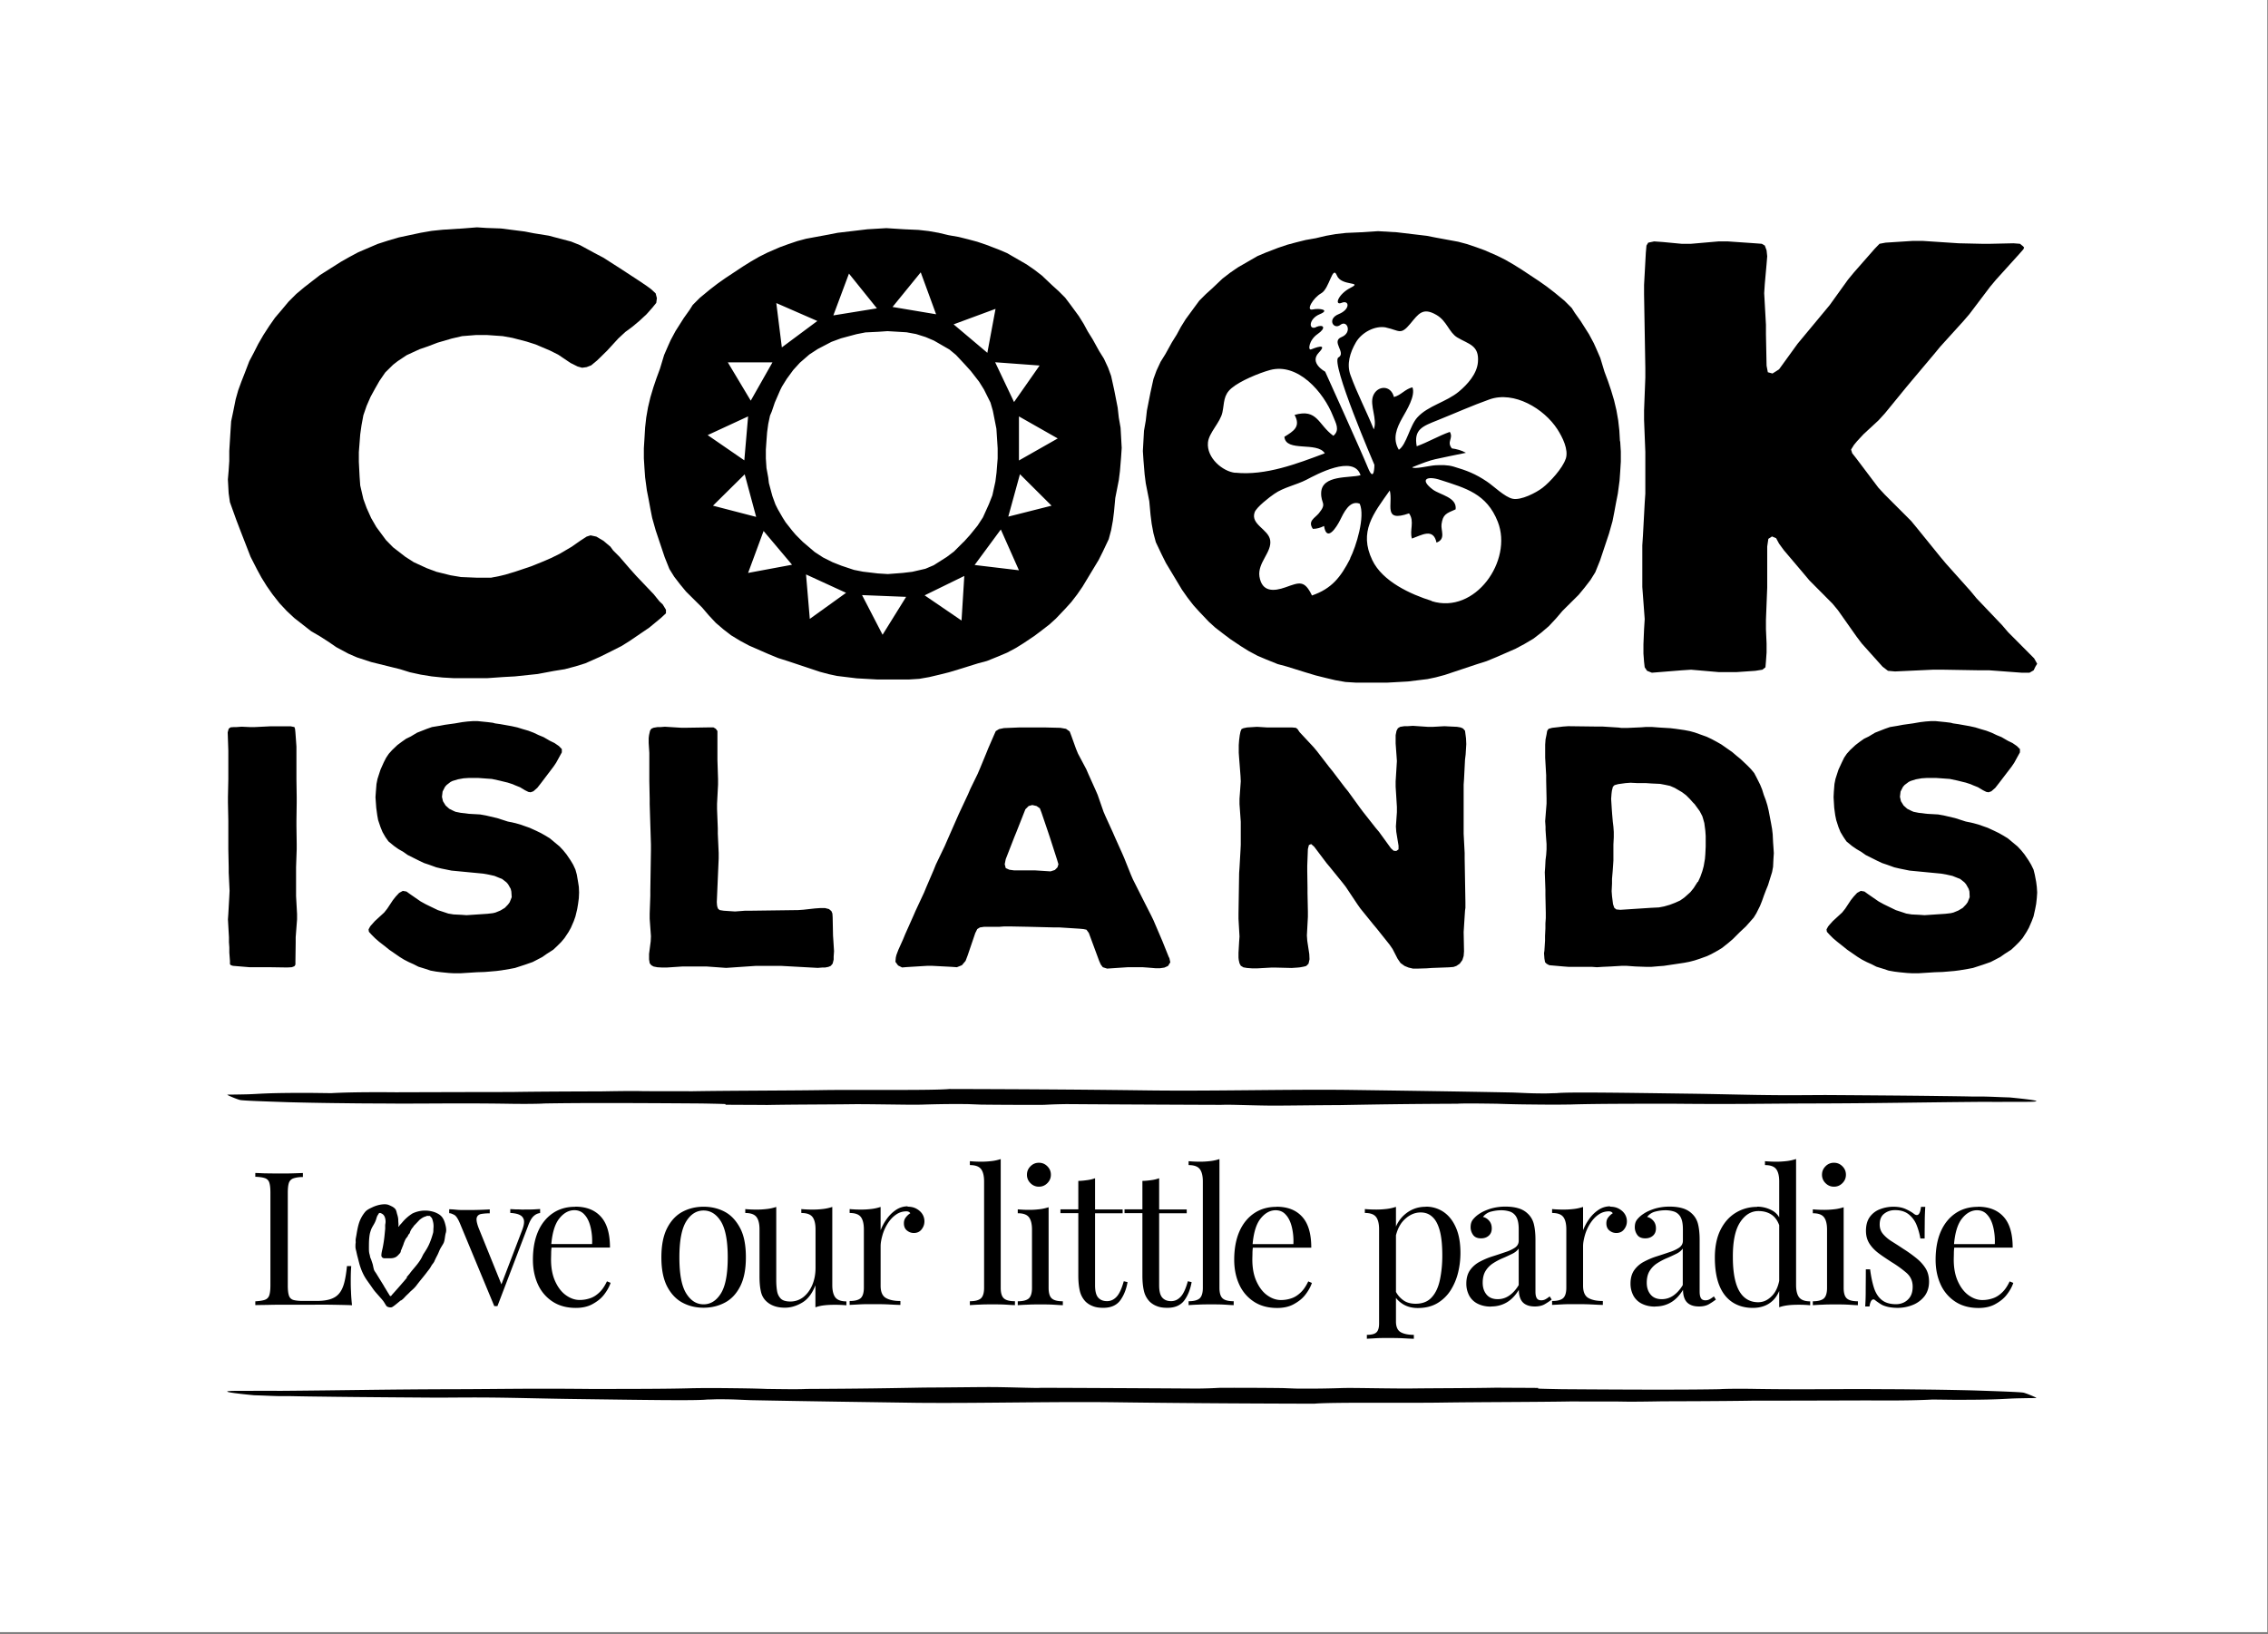
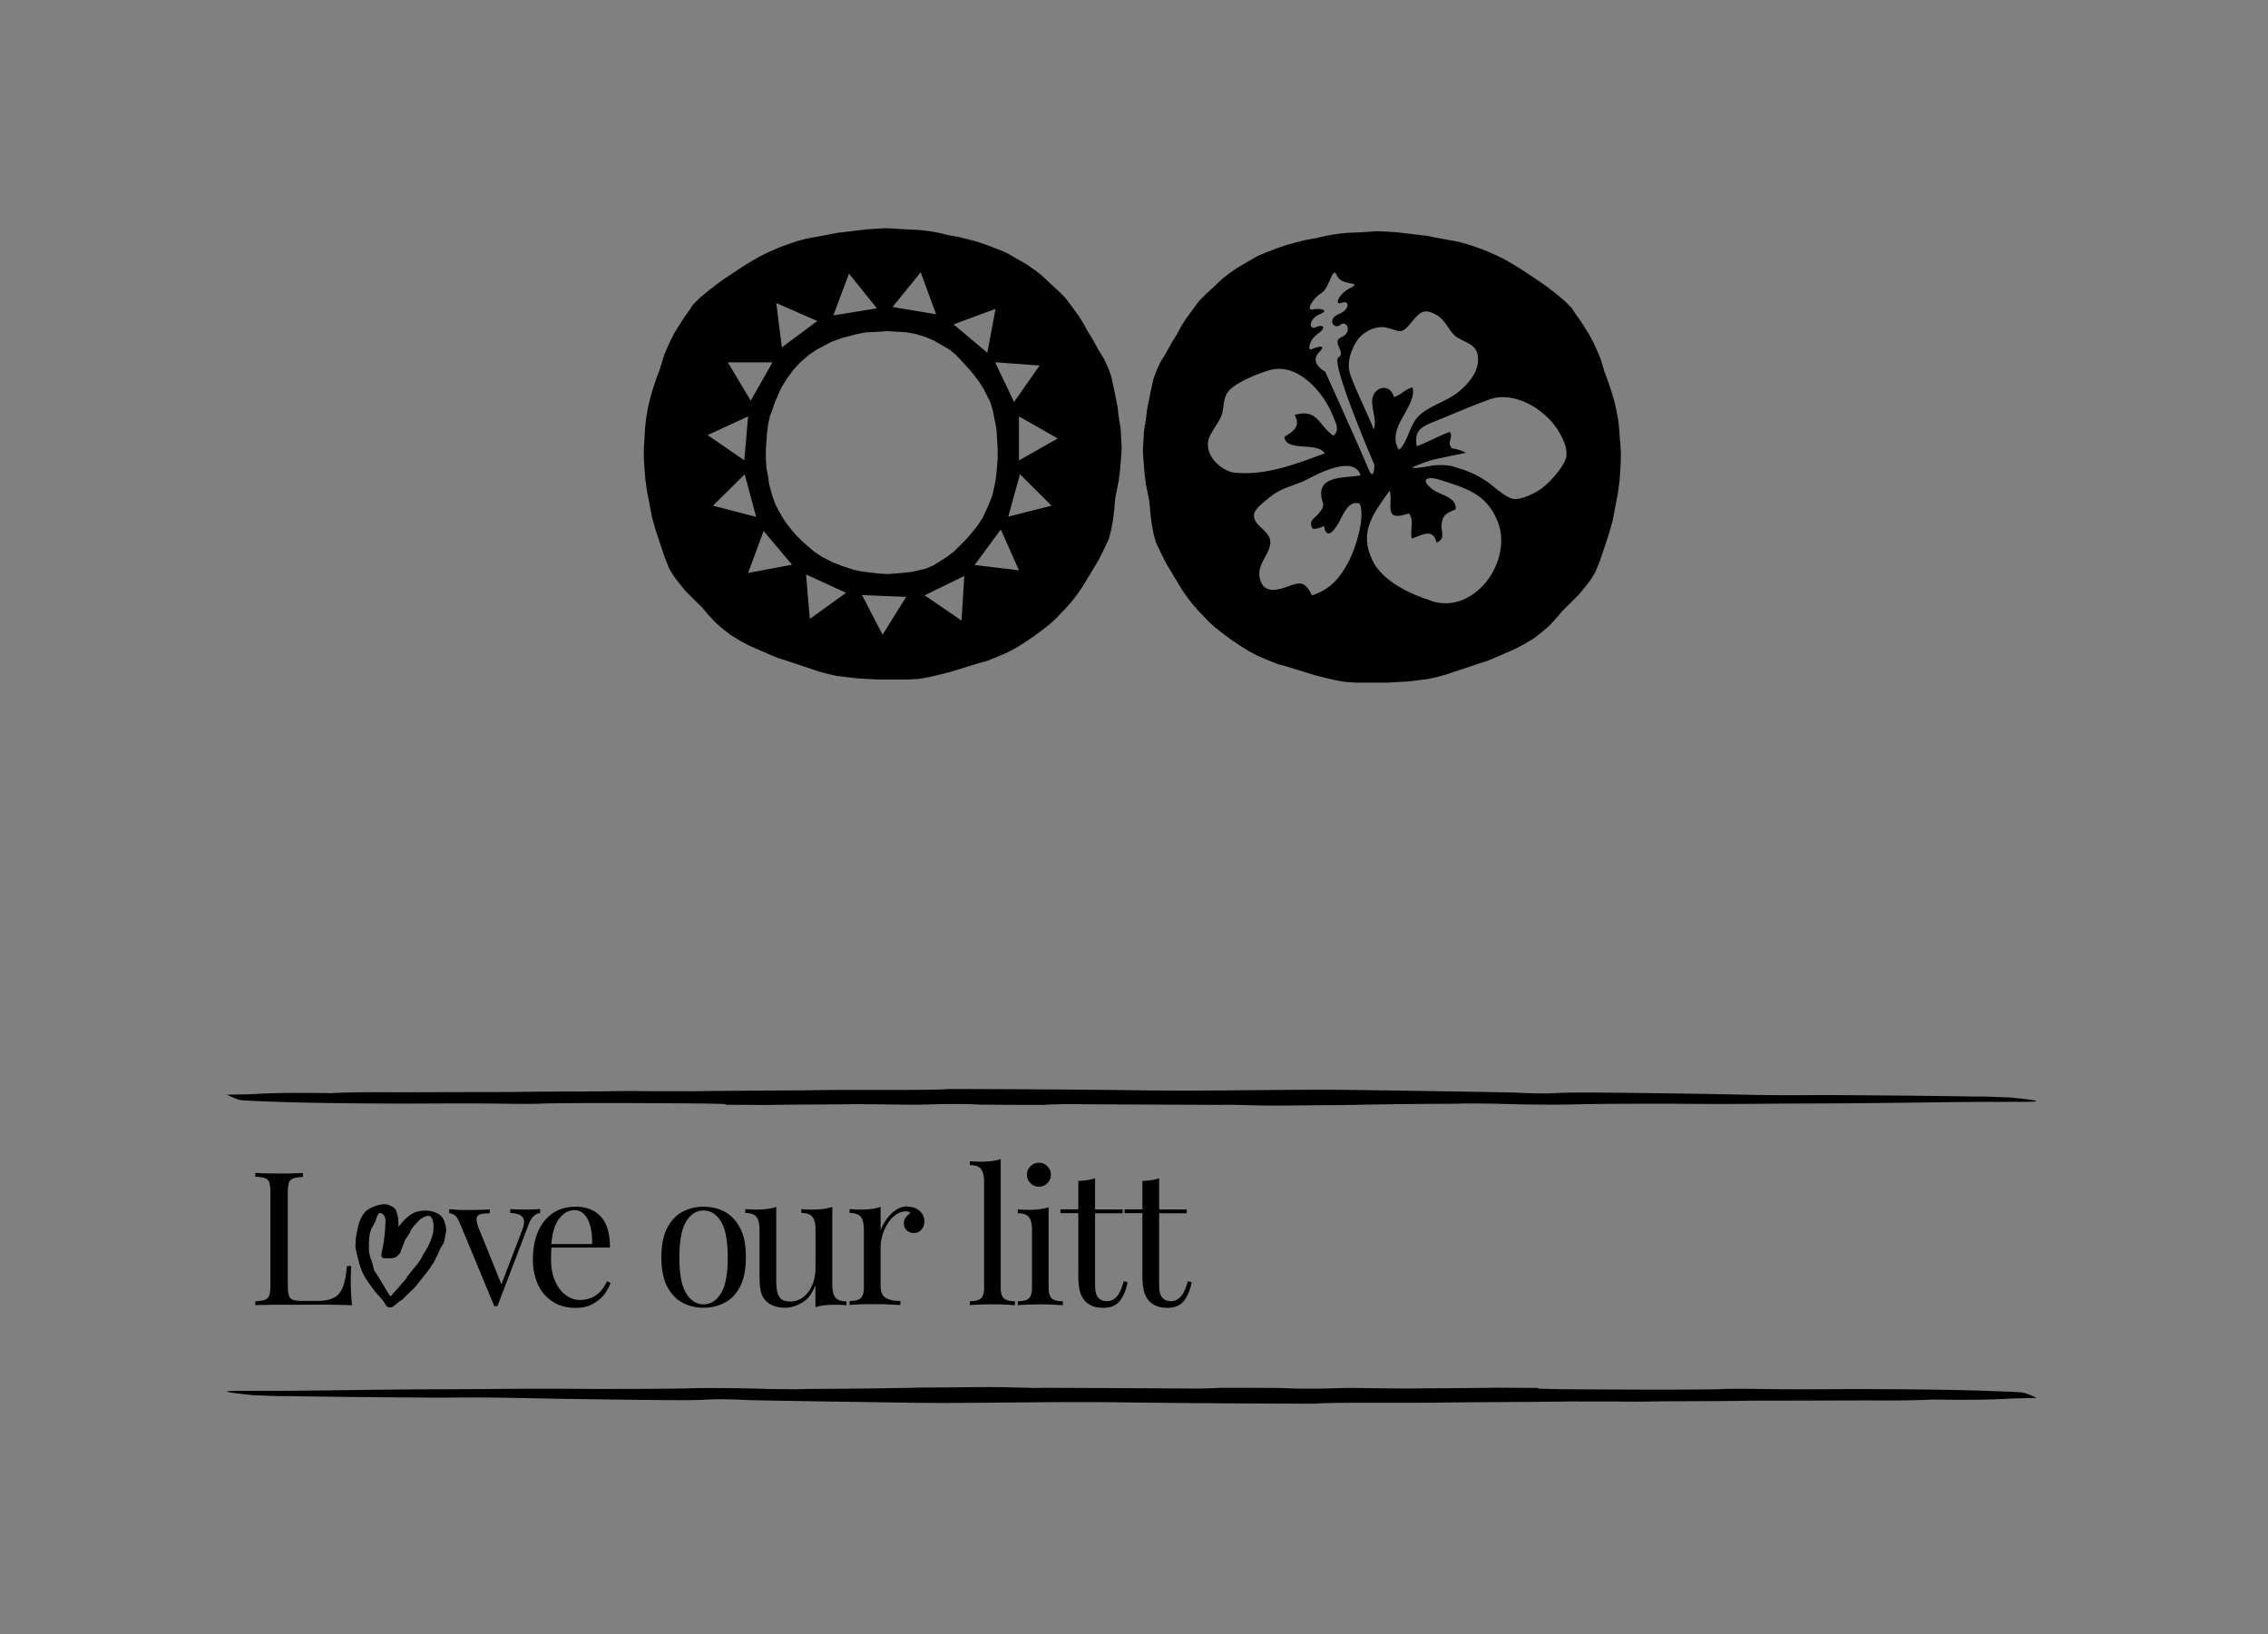
<svg xmlns="http://www.w3.org/2000/svg" width="304" height="219" fill="none">
  <rect width="100%" height="100%" fill="#808080" stroke="none" />
-   <path fill="#fff" d="M0 0h303.902v218.75H0z" />
  <g fill="#000" clip-path="url(#a)">
    <path d="M97.254 147.981c-.287-.034-3.224-.084-3.224-.084-9.654-.068-16.405-.085-21.08 0-.878.067-3.51.067-4.98.034-5.856-.085-9.367-.017-14.65-.017-1.468-.017-4.1-.017-5.569-.034l-2.92-.034a441 441 0 0 1-6.144-.118c-3.51-.118-5.873-.203-6.447-.287-.287-.034-1.586-.574-1.721-.675-.119-.084-.287-.034 2.042-.084 2.346-.034 2.346-.22 9.08-.203l2.751.034c3.291-.186 8.389-.118 8.659-.118.455 0 10.244-.034 15.527-.034 3.511-.068 11.309-.084 11.798-.084.506 0 4.017-.085 5.772-.034 1.469.017 5.08 0 6.549.017 4.692-.085 12.591-.085 17.283-.152 4.692-.085 14.937.067 17.283-.152 6.734.017 16.102.05 26.346.185 8.777.119 18.448-.151 26.938-.067 5.856.084 14.633.202 22.245.354 1.755.068 2.042.102 3.51.119 1.469.016 1.165-.017 2.346-.034 1.469-.169 8.794-.051 17.57.067 2.92.034 6.144.118 9.081.169 4.388.068 5.569.034 9.367.017 0 0 11.021.067 15.41.135 1.468.017 2.919.034 4.388.067h1.468c1.469.034 1.688.068 3.443.119.287.033 6.549.607 1.823.59h-1.164c-2.633.017-4.102 0-4.102 0-8.793.068-14.346.203-23.426.22-6.448.017-9.671.118-18.161.034-5.266 0-10.549 0-13.772.101-1.165.017-2.347.034-5.266 0a167 167 0 0 1-4.692-.101c-1.469-.017-4.389-.068-5.266 0-7.612.033-11.14.101-15.815.185-3.814.017-6.869.068-8.793.068-1.925 0-4.692-.102-6.144-.118-.861 0-.236.016-1.165.016-.928 0-13.468-.05-20.506-.101-2.346.034-2.633.101-3.224.101s-3.814.017-8.203-.033l-1.755-.068c-2.92-.034-4.979.034-6.144.068-1.164.033-2.633 0-5.569-.034-1.469-.017-2.92-.034-4.102-.017-2.346.034-7.612.034-11.122.101-1.469-.017-4.102-.017-5.57-.033m108.926 38.042c.287.034 3.224.085 3.224.085 9.654.067 16.405.084 21.08 0 .878-.068 3.511-.068 4.979-.034 5.857.084 9.368.017 14.65.017 1.469.017 4.102.017 5.57.034l2.92.033c1.468.017 4.388.068 6.144.118 3.51.119 5.873.203 6.447.287.287.034 1.586.574 1.721.676.119.084.287.033-2.042.084-2.346.034-2.346.219-9.08.202l-2.751-.033c-3.291.185-8.389.118-8.659.118-.455 0-10.245.034-15.527.034-3.511.067-11.309.084-11.798.084-.506 0-4.017.084-5.772.034-1.469-.017-5.081 0-6.549-.017-4.692.084-12.591.084-17.283.152-4.692.084-14.937-.068-17.283.152-6.734-.017-16.102-.051-26.346-.186-8.777-.118-18.448.152-26.938.068-5.856-.085-14.633-.203-22.245-.355-1.755-.067-2.042-.101-3.51-.118-1.469-.017-1.165.017-2.346.034-1.469.168-8.794.05-17.57-.068-2.92-.034-6.144-.118-9.08-.169-4.389-.067-5.57-.033-9.368-.016 0 0-11.021-.068-15.41-.135a378 378 0 0 1-4.388-.068h-1.468c-1.469-.034-1.688-.068-3.443-.118-.287-.034-6.549-.608-1.823-.591h1.164c2.633-.017 4.102 0 4.102 0 8.793-.067 14.346-.202 23.426-.219 6.448-.017 9.671-.118 18.161-.034 5.266 0 10.549 0 13.772-.101 1.165-.017 2.347-.034 5.266 0 1.469.017 2.937.033 4.692.101 1.469.017 4.389.067 5.266 0 7.612-.034 11.14-.101 15.815-.186 3.814-.017 6.869-.067 8.793-.067 1.925 0 4.692.101 6.144.118.861 0 .236-.017 1.165-.017.928 0 13.468.051 20.506.101 2.346-.033 2.633-.101 3.224-.101s3.814-.017 8.203.034l1.755.067c2.92.034 4.979-.033 6.144-.067 1.164-.034 2.633 0 5.569.034 1.469.016 2.92.033 4.102.016 2.346-.033 7.612-.033 11.122-.101 1.469.017 4.102.017 5.57.034M54.547 171.245c-.203.237-.389.473-.591.692a63 63 0 0 1-1.401 1.587c-.05.067-.118.186-.203.186-.084 0-.151-.119-.185-.186-.084-.152-.186-.287-.27-.439-.085-.135-.169-.287-.253-.422-.085-.118-.152-.253-.22-.371l-.658-1.064c-.101-.168-.22-.354-.32-.523-.102-.169-.27-.354-.321-.54-.068-.219-.102-.439-.152-.658-.068-.253-.17-.506-.237-.743-.135-.202-.135-.456-.202-.658-.084-.304-.084-.54-.084-.827 0-.658 0-1.333.134-1.975.051-.185.102-.354.17-.54.151-.371.404-.692.556-1.063.085-.186.135-.388.203-.591.067-.203.169-.304.27-.489 0-.034.067-.034.101-.051h.084c.406.135.591.371.676.793q.075.355 0 .709c-.034.219 0 .439-.017.658-.034.355-.068.692-.102 1.03-.05.456-.118.894-.202 1.333-.068.388-.203.777-.203 1.182 0 .135.085.253.203.32.101.051.203.051.32.051h.473c.253 0 .507 0 .743-.084.337-.102.523-.355.742-.591.085-.084.136-.253.136-.388.084-.118.118-.22.168-.372.085-.202.17-.388.22-.59.084-.203.169-.422.287-.625.118-.135.202-.253.287-.388 0-.084.05-.135.118-.203.033-.05.118-.135.118-.168.034-.203.22-.507.304-.625.135-.118.202-.287.287-.371.253-.253.489-.507.708-.743.254-.202.49-.371.794-.456.05 0 .05-.033.22-.084.067-.017.202.034.219 0 .084 0 .168 0 .202.051.05.101.186.169.236.287.051.135.102.287.135.438.085.338.085.659.051.996 0 .152 0 .338-.034.49-.135.489-.287.962-.49 1.434-.202.49-.472.912-.759 1.351-.135.202-.22.439-.337.641-.355.641-.878 1.198-1.334 1.755-.067.085-.135.169-.202.27-.135.169-.287.338-.422.507zm-.794 3.055c.254-.169.372-.304.574-.523.22-.236.456-.422.659-.658.05-.034.1-.085.135-.118.27-.237.489-.439.708-.726.44-.591.912-1.131 1.35-1.705.119-.169.254-.321.372-.489.135-.169.22-.355.337-.54.119-.169.287-.338.355-.54a12 12 0 0 1 .32-.659 5 5 0 0 0 .254-.54c.084-.202.169-.405.287-.591.118-.219.27-.422.371-.641.169-.422.152-.911.287-1.35.118-.405-.017-.929-.135-1.334-.101-.337-.253-.658-.506-.911-.22-.219-.524-.371-.81-.489a3.9 3.9 0 0 0-3.022.151c-.54.338-.995.743-1.4 1.233-.136.168-.304.303-.423.506 0 0-.033 0-.084.051l.034-.254c0-.202-.034-.388-.034-.658 0-.287-.084-.574-.169-.844-.067-.253-.101-.523-.303-.709a1.5 1.5 0 0 0-.422-.287c-.17-.084-.338-.168-.507-.219-.32-.084-.658-.051-.979 0a4.4 4.4 0 0 0-1.13.371c-.321.152-.726.338-.946.625a4.5 4.5 0 0 0-.776 1.384c-.169.506-.27 1.046-.355 1.569-.033.22-.084.439-.118.676-.017.151 0 .303 0 .455-.033.203-.033.372-.033.574 0 .203.067.422.118.625.05.236.101.489.169.725.084.321.168.659.253.979.22.76.54 1.502.995 2.144.068.101.136.186.203.287.118.169.253.354.371.523.186.27.355.523.574.776l.726.827c.101.102.186.22.287.338.169.219.287.456.439.675.118.186.557.27.76.186.27-.118 1.08-.844 1.197-.912zM40.6 157.247v.506c-.573 0-.995.085-1.282.186a.94.94 0 0 0-.59.591q-.153.43-.153 1.367v12.389c0 .607.05 1.046.152 1.35a.87.87 0 0 0 .59.591c.288.084.727.135 1.284.135h1.822c.777 0 1.418-.085 1.908-.254s.877-.422 1.164-.793c.287-.354.507-.844.658-1.434.152-.591.27-1.334.355-2.195h.574c-.05.524-.068 1.199-.068 2.043 0 .32 0 .776.034 1.367.017.591.067 1.198.135 1.839-.844-.033-1.806-.05-2.87-.067-1.063-.017-2.008 0-2.852 0h-3.274c-.658 0-1.333 0-2.025.017s-1.334.017-1.941.034v-.507c.557-.033.996-.101 1.282-.202a.93.93 0 0 0 .591-.608c.101-.304.152-.743.152-1.35v-12.389c0-.624-.05-1.063-.152-1.367a.9.9 0 0 0-.59-.591c-.287-.101-.726-.168-1.283-.185v-.507c.354 0 .81.034 1.367.051.574 0 1.181.017 1.823.017.59 0 1.164 0 1.738-.017s1.047-.034 1.435-.051zm31.797 4.829v.507c-.32.034-.608.169-.878.422s-.523.692-.743 1.316l-4.1 10.735h-.423l-4.59-11.055c-.27-.642-.524-1.047-.794-1.182s-.472-.219-.658-.219v-.524c.337 0 .675.034 1.03.068.354.034.742.034 1.164.034.523 0 1.063 0 1.637-.017a42 42 0 0 0 1.604-.068v.524c-.422 0-.794.033-1.114.084s-.54.219-.625.489 0 .726.237 1.368l3.122 7.713-.152.118 2.852-7.46c.22-.557.304-.979.27-1.317a.97.97 0 0 0-.506-.742c-.287-.169-.743-.27-1.333-.304v-.506c.303 0 .557.033.776.033.22 0 .422 0 .641.017s.44 0 .693 0c.388 0 .725 0 1.029-.017q.456-.025.86-.05zm4.705-.35c1.468 0 2.616.439 3.426 1.333.827.895 1.232 2.279 1.232 4.152h-8.81v-.472h6.413a8.1 8.1 0 0 0-.202-2.262c-.169-.692-.422-1.249-.793-1.654-.355-.422-.828-.624-1.384-.624-.76 0-1.452.388-2.043 1.147q-.885 1.14-1.063 3.646l.067.101a6 6 0 0 0-.067.827c0 .304-.017.608-.017.895 0 1.131.186 2.11.557 2.92s.844 1.434 1.435 1.856c.59.422 1.198.642 1.84.642a4.3 4.3 0 0 0 1.417-.236c.456-.152.86-.422 1.25-.794.387-.371.708-.861.995-1.468l.49.202c-.186.557-.49 1.081-.895 1.604s-.945.928-1.57 1.266c-.624.337-1.367.489-2.194.489-1.198 0-2.228-.27-3.089-.827a5.4 5.4 0 0 1-1.974-2.278c-.456-.979-.692-2.093-.692-3.359 0-1.469.236-2.734.692-3.781.455-1.046 1.13-1.873 1.974-2.447s1.84-.861 2.97-.861zm17.204.009c1.063 0 2.025.237 2.869.692.844.456 1.519 1.199 2.042 2.195s.76 2.295.76 3.898-.254 2.887-.76 3.882-1.181 1.722-2.042 2.178-1.806.692-2.87.692c-1.063 0-2.008-.237-2.852-.692-.844-.456-1.536-1.199-2.042-2.178-.507-.995-.76-2.278-.76-3.882q0-2.405.76-3.898c.506-.996 1.198-1.739 2.042-2.195s1.806-.692 2.852-.692m0 .507q-1.419 0-2.33 1.468c-.607.979-.911 2.582-.911 4.827s.304 3.832.911 4.811q.912 1.467 2.33 1.468 1.417 0 2.329-1.468.91-1.469.911-4.811c0-2.228-.304-3.831-.911-4.827q-.912-1.468-2.33-1.468m17.255-.444v10.431c0 .743.135 1.3.405 1.654s.777.54 1.485.54v.523a16 16 0 0 0-1.552-.067c-.49 0-.945.017-1.384.067a5.4 5.4 0 0 0-1.215.27v-2.953c-.422 1.08-.996 1.856-1.756 2.312-.759.456-1.536.692-2.329.692q-.886 0-1.519-.253a2.9 2.9 0 0 1-1.08-.709c-.321-.338-.54-.76-.642-1.3-.118-.54-.168-1.198-.168-1.974v-6.262c0-.743-.135-1.3-.405-1.654-.27-.355-.76-.54-1.502-.54v-.524c.54.051 1.046.068 1.552.068.507 0 .945-.034 1.384-.085.439-.05.844-.151 1.215-.27v9.807q0 .784.102 1.417c.067.439.236.777.489 1.047s.709.405 1.3.405c.641 0 1.232-.203 1.738-.591.507-.405.912-.945 1.199-1.62.286-.675.438-1.452.438-2.296v-5.164c0-.743-.135-1.3-.405-1.654-.27-.355-.759-.54-1.502-.54v-.524c.54.051 1.047.068 1.553.068s.945-.034 1.384-.085c.439-.05.844-.151 1.215-.27zm10.09-.069c.455 0 .844.085 1.181.27.338.186.608.422.793.709s.287.625.287.979c0 .422-.135.777-.388 1.097-.253.321-.608.473-1.029.473-.355 0-.659-.118-.929-.338q-.405-.329-.405-.962c0-.32.085-.59.27-.81.169-.219.372-.405.591-.54-.118-.169-.287-.253-.523-.253q-.785 0-1.418.456c-.439.303-.793.708-1.097 1.181a6 6 0 0 0-.692 1.536c-.152.54-.253 1.046-.253 1.502v5.3c0 .81.236 1.367.709 1.637.472.27 1.114.405 1.941.405v.523c-.389 0-.929-.033-1.621-.067s-1.434-.034-2.228-.034c-.573 0-1.13 0-1.687.034s-.979.05-1.266.067v-.523c.675 0 1.164-.118 1.468-.371.287-.253.439-.726.439-1.418v-7.815c0-.742-.135-1.299-.405-1.654-.27-.354-.76-.54-1.502-.54v-.523c.54.051 1.046.068 1.553.068s.945-.034 1.384-.085c.438-.05.843-.152 1.215-.27v3.123a6.6 6.6 0 0 1 .793-1.469c.354-.506.76-.911 1.232-1.232a2.8 2.8 0 0 1 1.603-.506zm12.486-6.368v17.25c0 .692.152 1.181.439 1.417.287.254.776.372 1.468.372v.523c-.287 0-.709-.034-1.282-.068-.574-.033-1.148-.033-1.739-.033s-1.148 0-1.721.033c-.591.017-1.013.051-1.3.068v-.523c.675 0 1.165-.118 1.468-.372.287-.253.439-.725.439-1.417v-14.262c0-.743-.135-1.3-.405-1.655-.27-.354-.759-.54-1.502-.54v-.523c.54.051 1.046.068 1.553.068s.945-.034 1.384-.085c.439-.05.844-.152 1.215-.27zm6.42 6.438v10.819c0 .692.152 1.182.439 1.418.287.253.776.371 1.468.371v.524c-.287 0-.709-.034-1.282-.068s-1.148-.034-1.739-.034-1.148 0-1.721.034c-.591.017-1.013.051-1.3.068v-.524c.675 0 1.164-.118 1.468-.371.287-.253.439-.726.439-1.418v-7.814c0-.743-.135-1.3-.405-1.654-.27-.355-.759-.541-1.502-.541v-.523c.54.051 1.046.068 1.553.068s.945-.034 1.384-.085c.439-.05.844-.152 1.215-.27zm-1.3-5.958c.439 0 .811.152 1.131.473.321.321.473.692.473 1.131s-.152.81-.473 1.131-.692.472-1.131.472a1.53 1.53 0 0 1-1.13-.472 1.53 1.53 0 0 1-.473-1.131c0-.439.152-.81.473-1.131s.692-.473 1.13-.473m7.526 2.092v4.169h3.696v.506h-3.696v9.655c0 .776.135 1.333.422 1.654s.675.472 1.181.472c.507 0 .929-.202 1.3-.607s.675-1.097.945-2.059l.507.118c-.169.962-.49 1.772-.979 2.447-.49.658-1.249.996-2.262.996-.574 0-1.03-.068-1.401-.22a2.8 2.8 0 0 1-.979-.607 3.05 3.05 0 0 1-.759-1.367c-.135-.54-.22-1.232-.22-2.127v-8.371h-2.396v-.507h2.396v-3.814c.422 0 .81-.051 1.199-.102.388-.05.725-.135 1.046-.253zm8.59 0v4.169h3.696v.506h-3.696v9.655c0 .776.135 1.333.422 1.654s.675.472 1.181.472c.507 0 .929-.202 1.3-.607s.675-1.097.945-2.059l.506.118c-.168.962-.489 1.772-.978 2.447-.49.658-1.249.996-2.262.996-.574 0-1.03-.068-1.401-.22a2.8 2.8 0 0 1-.979-.607 3.05 3.05 0 0 1-.759-1.367c-.135-.54-.22-1.232-.22-2.127v-8.371h-2.397v-.507h2.397v-3.814c.422 0 .81-.051 1.199-.102.388-.05.725-.135 1.046-.253z" />
-     <path d="M163.454 155.361v17.25c0 .692.152 1.181.439 1.417.287.254.777.372 1.469.372v.523c-.287 0-.709-.034-1.283-.068-.574-.033-1.148-.033-1.739-.033-.59 0-1.147 0-1.721.033-.591.017-1.013.051-1.3.068v-.523c.675 0 1.165-.118 1.469-.372.287-.253.439-.725.439-1.417v-14.262c0-.743-.135-1.3-.406-1.655-.27-.354-.759-.54-1.502-.54v-.523c.54.051 1.047.068 1.553.068s.945-.034 1.384-.085c.439-.05.844-.152 1.215-.27zm7.649 6.374c1.468 0 2.616.439 3.426 1.334.827.894 1.232 2.278 1.232 4.152h-8.81v-.473h6.413a8.1 8.1 0 0 0-.202-2.261c-.169-.693-.422-1.249-.794-1.655-.354-.422-.827-.624-1.384-.624-.759 0-1.451.388-2.042 1.148q-.885 1.138-1.063 3.645l.067.102a6 6 0 0 0-.067.827c0 .303-.017.607-.017.894 0 1.131.186 2.11.557 2.92s.844 1.435 1.435 1.857c.59.422 1.198.641 1.839.641.507 0 .979-.084 1.418-.236.456-.152.861-.422 1.249-.793s.709-.861.996-1.469l.489.203c-.185.557-.489 1.08-.894 1.603s-.945.928-1.57 1.266c-.624.338-1.367.489-2.194.489-1.198 0-2.228-.27-3.089-.827a5.4 5.4 0 0 1-1.974-2.278c-.456-.979-.692-2.093-.692-3.359 0-1.468.236-2.734.692-3.781.455-1.046 1.13-1.873 1.974-2.447s1.84-.861 2.971-.861zm16.01.058v15.325c0 .709.22 1.199.642 1.435.421.236 1.012.354 1.755.354v.524c-.371 0-.878-.034-1.519-.068-.642-.034-1.334-.034-2.076-.034-.523 0-1.03 0-1.536.034s-.895.051-1.165.068v-.524c.591 0 1.03-.101 1.266-.32.253-.22.372-.625.372-1.232v-12.592c0-.742-.135-1.299-.406-1.654-.27-.354-.759-.54-1.502-.54v-.523c.54.051 1.047.068 1.553.068s.945-.034 1.384-.085c.439-.05.844-.152 1.215-.27zm4-.068a4.2 4.2 0 0 1 2.38.709c.692.473 1.249 1.165 1.654 2.093q.608 1.367.608 3.393c0 .894-.102 1.789-.321 2.666a7.9 7.9 0 0 1-1.013 2.38 5.34 5.34 0 0 1-1.772 1.705c-.726.422-1.586.641-2.616.641-.776 0-1.468-.185-2.042-.557q-.86-.557-1.165-1.316l.253-.355c.237.473.574.861 1.013 1.182s.996.472 1.654.472c.928 0 1.654-.287 2.177-.877.524-.574.878-1.367 1.081-2.329s.32-2.043.32-3.241c0-1.333-.101-2.43-.32-3.274-.22-.844-.541-1.486-.979-1.891-.439-.422-.962-.624-1.604-.624q-1.215 0-2.228 1.012c-.675.676-1.097 1.688-1.265 3.055l-.304-.354c.185-1.418.692-2.515 1.502-3.291.827-.777 1.806-1.182 2.953-1.182zm8.723 13.396c-.675 0-1.266-.135-1.772-.388a2.6 2.6 0 0 1-1.131-1.081 3.4 3.4 0 0 1-.388-1.62c0-.726.169-1.333.506-1.806a3.7 3.7 0 0 1 1.317-1.131 10 10 0 0 1 1.688-.709c.59-.185 1.147-.371 1.687-.557.54-.168.962-.371 1.317-.607.337-.237.506-.54.506-.929v-1.552c0-.692-.101-1.232-.304-1.604a1.56 1.56 0 0 0-.844-.742 3.7 3.7 0 0 0-1.181-.186c-.439 0-.861.051-1.333.169a1.98 1.98 0 0 0-1.131.725c.32.068.591.237.827.507s.354.607.354 1.029-.135.743-.405.979c-.27.237-.607.355-1.029.355q-.734 0-1.064-.456a1.75 1.75 0 0 1-.337-1.029c0-.439.101-.777.32-1.047.22-.27.49-.523.827-.743.389-.27.878-.489 1.486-.692a7 7 0 0 1 2.059-.287c.675 0 1.266.085 1.755.237.49.152.878.388 1.198.692.439.405.709.894.844 1.468s.203 1.266.203 2.059v6.937c0 .422.067.709.186.895.118.185.32.27.59.27.186 0 .355-.034.524-.118q.253-.127.607-.405l.27.422c-.354.27-.692.489-.996.658-.32.169-.742.27-1.265.27-.49 0-.878-.085-1.199-.253a1.52 1.52 0 0 1-.709-.743c-.152-.338-.236-.743-.236-1.232-.456.743-.979 1.3-1.603 1.671-.625.371-1.334.557-2.11.557zm.912-.996c.557 0 1.063-.152 1.535-.473.473-.32.912-.793 1.283-1.417v-4.895c-.202.287-.489.523-.878.709-.388.185-.793.388-1.248.574a8.4 8.4 0 0 0-1.283.675 3.2 3.2 0 0 0-1.013 1.012q-.405.633-.405 1.621c0 .658.186 1.198.54 1.603s.844.591 1.469.591m15.057-12.396c.456 0 .844.085 1.181.27.338.186.608.422.794.709.185.287.287.625.287.979 0 .422-.136.777-.389 1.097-.253.321-.607.473-1.029.473-.355 0-.658-.118-.929-.338q-.405-.329-.405-.962c0-.32.085-.59.27-.81.169-.219.372-.405.591-.54-.118-.169-.287-.253-.523-.253q-.785 0-1.418.456c-.439.303-.793.708-1.097 1.181a6 6 0 0 0-.692 1.536c-.152.54-.253 1.046-.253 1.502v5.3c0 .81.236 1.367.709 1.637.472.27 1.114.405 1.941.405v.523c-.388 0-.928-.033-1.62-.067s-1.435-.034-2.228-.034c-.574 0-1.131 0-1.688.034s-.979.05-1.266.067v-.523c.675 0 1.165-.118 1.468-.371.287-.253.439-.726.439-1.418v-7.815c0-.742-.135-1.299-.405-1.654-.27-.354-.759-.54-1.502-.54v-.523c.54.051 1.046.068 1.553.068s.945-.034 1.384-.085c.439-.05.844-.152 1.215-.27v3.123a6.7 6.7 0 0 1 .793-1.469c.355-.506.76-.911 1.232-1.232a2.8 2.8 0 0 1 1.604-.506zm6.038 13.392c-.675 0-1.266-.135-1.772-.388a2.6 2.6 0 0 1-1.131-1.08 3.4 3.4 0 0 1-.388-1.621c0-.725.169-1.333.506-1.806a3.7 3.7 0 0 1 1.317-1.131 10 10 0 0 1 1.687-.708 70 70 0 0 0 1.688-.557c.54-.169.962-.372 1.317-.608.337-.236.506-.54.506-.928v-1.553c0-.692-.101-1.232-.304-1.604a1.56 1.56 0 0 0-.844-.742 3.7 3.7 0 0 0-1.181-.186 5.4 5.4 0 0 0-1.334.169 1.98 1.98 0 0 0-1.13.726c.32.067.59.236.827.506.236.27.354.608.354 1.03s-.135.742-.405.979c-.27.236-.608.354-1.03.354q-.733 0-1.063-.456a1.75 1.75 0 0 1-.337-1.029c0-.439.101-.777.32-1.047.22-.27.49-.523.827-.742.388-.27.878-.49 1.486-.692a7 7 0 0 1 2.059-.287c.675 0 1.266.084 1.755.236s.878.388 1.198.692c.439.405.709.895.844 1.468.135.574.203 1.266.203 2.06v6.937c0 .421.067.708.185.894.119.186.321.27.591.27.186 0 .355-.034.523-.118q.254-.126.608-.405l.27.422c-.354.27-.692.489-.996.658-.32.169-.742.27-1.266.27-.489 0-.877-.084-1.198-.253a1.52 1.52 0 0 1-.709-.743c-.152-.337-.236-.742-.236-1.232-.456.743-.979 1.3-1.604 1.671-.624.371-1.333.557-2.109.557zm.894-.996c.557 0 1.064-.152 1.536-.472.473-.321.912-.794 1.283-1.418v-4.895c-.202.287-.489.523-.878.709-.388.186-.793.388-1.249.574a8.5 8.5 0 0 0-1.282.675 3.2 3.2 0 0 0-1.013 1.013q-.405.633-.405 1.62c0 .658.186 1.198.54 1.603.355.406.844.591 1.468.591m12.758-12.401c.725 0 1.417.169 2.059.523.641.355 1.063.946 1.282 1.806l-.32.254c-.236-.692-.591-1.199-1.08-1.519-.49-.321-1.064-.473-1.739-.473-.979 0-1.806.506-2.464 1.519s-.979 2.582-.962 4.692c0 1.35.135 2.464.388 3.359.253.894.642 1.553 1.148 1.991s1.131.659 1.856.659 1.334-.304 1.891-.895.911-1.485 1.029-2.65l.304.355c-.135 1.266-.54 2.245-1.215 2.92s-1.587 1.029-2.734 1.029c-1.03 0-1.941-.253-2.701-.742-.776-.507-1.367-1.249-1.772-2.245s-.608-2.262-.608-3.764.27-2.768.794-3.781c.523-1.012 1.215-1.755 2.076-2.261a5.4 5.4 0 0 1 2.785-.743zm5.249-6.363v16.861c0 .743.135 1.3.405 1.654.27.355.776.541 1.485.541v.523a16 16 0 0 0-1.553-.068c-.489 0-.945.017-1.384.068-.439.05-.844.135-1.215.27v-16.861c0-.743-.135-1.3-.405-1.655-.27-.354-.76-.54-1.502-.54v-.523c.54.051 1.046.068 1.553.068s.945-.034 1.384-.085a6.4 6.4 0 0 0 1.215-.27zm6.378 6.438v10.819c0 .692.152 1.182.439 1.418.287.253.777.371 1.469.371v.524c-.287 0-.709-.034-1.283-.068s-1.148-.034-1.739-.034c-.59 0-1.147 0-1.721.034-.591.017-1.013.051-1.3.068v-.524c.675 0 1.165-.118 1.469-.371.287-.253.439-.726.439-1.418v-7.814c0-.743-.136-1.3-.406-1.654-.27-.355-.759-.541-1.502-.541v-.523c.54.051 1.047.068 1.553.068s.945-.034 1.384-.085c.439-.05.844-.152 1.215-.27zm-1.299-5.958c.439 0 .81.152 1.131.473s.472.692.472 1.131-.152.81-.472 1.131c-.321.32-.692.472-1.131.472s-.81-.152-1.131-.472a1.53 1.53 0 0 1-.473-1.131c0-.439.152-.81.473-1.131a1.53 1.53 0 0 1 1.131-.473m7.934 5.894c.658 0 1.232.102 1.704.321.473.219.81.422 1.03.591.557.455.878.152.996-.895h.574a38 38 0 0 0-.068 1.654c0 .642-.017 1.502-.017 2.583h-.574a8.7 8.7 0 0 0-.506-1.806 3.5 3.5 0 0 0-1.063-1.435q-.71-.557-1.823-.557c-.591 0-1.063.169-1.469.49-.405.32-.59.81-.59 1.434 0 .507.152.928.455 1.283s.692.692 1.182.996q.734.456 1.57 1.012c.641.405 1.198.811 1.721 1.233.523.421.928.877 1.232 1.367.304.489.456 1.097.456 1.772 0 .759-.203 1.401-.591 1.924a3.74 3.74 0 0 1-1.553 1.181 5.4 5.4 0 0 1-2.109.406c-.372 0-.709-.034-1.03-.085a4.2 4.2 0 0 1-.928-.27 4 4 0 0 1-.507-.304c-.168-.118-.354-.236-.506-.371s-.321-.135-.456 0-.236.422-.303.844h-.574c.034-.54.067-1.182.067-1.941s.017-1.772.017-3.038h.574c.118.928.287 1.755.506 2.447s.557 1.249 1.03 1.637c.472.389 1.114.591 1.941.591a2.4 2.4 0 0 0 1.013-.219 2.1 2.1 0 0 0 .86-.743c.237-.354.355-.81.355-1.401 0-.726-.27-1.333-.794-1.806a15 15 0 0 0-2.025-1.468c-.591-.388-1.164-.76-1.688-1.148-.523-.388-.945-.81-1.266-1.3-.32-.489-.489-1.063-.489-1.755 0-.743.169-1.367.506-1.84a2.94 2.94 0 0 1 1.367-1.046 5 5 0 0 1 1.823-.338zm11.361 0c1.469 0 2.616.439 3.427 1.333.827.895 1.232 2.279 1.232 4.152h-8.811v-.472h6.414a8.1 8.1 0 0 0-.203-2.262c-.168-.692-.422-1.249-.793-1.654-.354-.422-.827-.625-1.384-.625-.759 0-1.451.389-2.042 1.148q-.886 1.14-1.063 3.646l.067.101a6 6 0 0 0-.067.827c0 .304-.017.608-.017.895 0 1.131.185 2.109.557 2.92.371.81.844 1.434 1.434 1.856.591.422 1.199.642 1.84.642.506 0 .979-.085 1.418-.237.455-.152.861-.422 1.249-.793s.709-.861.996-1.468l.489.202c-.186.557-.489 1.08-.895 1.604-.405.523-.945.928-1.569 1.265-.625.338-1.367.49-2.194.49-1.199 0-2.228-.27-3.089-.827a5.4 5.4 0 0 1-1.975-2.279c-.455-.979-.692-2.093-.692-3.358 0-1.469.237-2.735.692-3.781.456-1.047 1.131-1.874 1.975-2.447.844-.574 1.84-.861 2.971-.861zm-225.3-39.222v.708l-.185 2.397v.709l-.034 2.464v.49l-.135.219-.355.135-.624.034-2.279-.034h-2.75l-2.229-.186-.27-.084-.135-.135v-.439l-.084-1.114v-.709l-.05-.675v-.675l-.136-2.397.05-.708.136-2.414.034-.709-.118-2.447v-.709l-.051-2.414v-3.814l-.05-2.464v-.709l.05-2.397v-3.831l-.084-2.448.135-.49.253-.185.456-.034h.354l.658-.05 1.08.05h.71l2.041-.1h2.768l.49.1.084.254.05.49.085 1.164.05.709v4.371l.035 2.397v.709l-.034 2.464v.709l.034 2.396v.709l-.085 2.414v3.865zm37.802-2.889-.034.76-.1.759-.119.709-.236.979-.22.624-.388.895-.32.574-.54.81-.44.523-.54.54-.523.49-.894.574-.574.405-.675.354-.625.321-1.012.354-1.35.439-.71.135-1.113.186-.659.084-.979.085-.624.05-1.03.034-2.143.135h-.979l-.624-.034-1.013-.101-.675-.084-.76-.136-.658-.219-.979-.304-.624-.32-.676-.304-.624-.321-.574-.354-1.418-.979-.54-.439-.81-.625-.523-.455-.49-.49-.354-.388-.05-.321.219-.405.186-.219.438-.49 1.25-1.147.404-.507.76-1.147.388-.49.456-.489.49-.27.489.084.49.354 1.417.979.675.372.624.304 1.013.489.675.219.71.237.708.118 1.03.05.708.051 2.802-.186.726-.084.354-.084.659-.27.59-.355.44-.456.218-.303.27-.675-.05-.76-.084-.354-.355-.625-.22-.253-.59-.456-.354-.135-.659-.27-.76-.169-.759-.135-4.236-.405-1.333-.27-.71-.169-.978-.354-.658-.219-.676-.321-1.519-.76-.573-.405-.675-.388-.574-.405-.76-.625-.405-.573-.388-.675-.27-.659-.32-.945-.119-.658-.135-.996-.101-1.418.05-.709.085-1.063.135-.675.185-.574.22-.675.439-.979.32-.624.355-.524.439-.489.708-.675.591-.44.574-.404.624-.304.844-.506 1.334-.524.675-.236 1.03-.169.708-.135 1.334-.185.979-.17.708-.084.676-.05h.708l1.334.135.675.084.304.085.709.1 1.519.271.76.169.708.22.76.219.708.27.675.32.659.27.844.49.624.304.59.405.389.405v.439l-.27.489-.49.895-.354.523-1.688 2.228-.49.624-.522.456-.372.135-.303-.051-.44-.219-.675-.405-.675-.27-.303-.135-.675-.22-.355-.084-.76-.186-1.012-.219-.726-.051-1.148-.084h-1.164l-.76.051-.742.135-.726.219-.27.135-.523.405-.22.253-.32.625-.085.709.135.59.355.574.49.439.54.27.303.135.675.135 1.114.135 1.502.085.76.135 1.519.354 1.418.456 1.03.219.657.186 1.25.439.894.405.624.304.625.354.574.354 1.3 1.081.489.523.439.54.54.793.354.591.304.658.186.675.168.979.102.659zm34.174 7.873-.051.709v.405l-.135.54-.253.303-.321.136-.439.084h-.371l-.608.051-4.945-.271h-3.342l-4 .271-2.582-.186h-3.308l-2.042.135h-.676l-.607-.034-.507-.101-.303-.169-.22-.27-.084-.523v-.726l.22-1.688.033-.675-.169-2.346v-.709l.085-2.363v-.726l.084-5.417v-.726l-.169-5.418v-.726l-.05-2.346v-3.798l-.085-1.333v-.658l.05-.405.136-.59.169-.254.303-.135.507-.084h.354l.658-.051 2.178.135h.725l3.157-.05h.438l.321.185.22.304v3.882l.084 2.582v.709l-.135 2.582v.709l.101 2.583v.708l.118 2.583v.726l-.253 5.873.034.439.05.219.085.22.22.185.54.085 1.519.101 1.333-.101h.709l6.413-.085.709-.05 1.519-.169.709-.051h.675l.523.135.321.27.135.321.034.49.051 2.481.05.725zm44.937.854.135.624-.304.49-.489.219-.574.085h-.625l-1.029-.085-.675-.05h-2.009l-2.768.185-.574-.185-.27-.355-.219-.489-1.384-3.747-.321-.439-.405-.084-.54-.051-2.667-.169h-.708l-3.342-.084-2.667-.051h-.675l-.658.051h-2.043l-.573.084-.355.22-.27.54-1.029 3.021-.271.709-.489.574-.675.27-.709-.051-2.582-.135h-.709l-2.768.169-.574.05-.54-.27-.355-.489.051-.574.085-.354.27-.709.624-1.384.27-.659 1.114-2.498.27-.624 1.165-2.498.27-.658 1.029-2.397.27-.675 1.199-2.498.27-.625 1.603-3.645 1.249-2.667.304-.709.979-2.008.304-.709.843-2.043.271-.675.793-1.823.219-.489.439-.27.658-.135 2.042-.084h3.477l2.043.05.759.135.49.355.219.574.624 1.738.271.658 1.113 2.093.27.625.979 2.177.27.624.794 2.279.27.624.979 2.144.27.624.979 2.178.27.624.894 2.228.27.625 1.384 2.751 1.064 2.093.303.624 1.199 2.802.894 2.228zm-14.869-12.541-.169-.573-.979-3.039-.22-.658-.894-2.633-.22-.574-.438-.303-.574-.135-.49.135-.438.438-1.199 3.038-.27.659-1.164 2.987-.135.675.135.523.489.22.625.084h2.801l2.093.135.574-.185.354-.355.135-.439zm54.374-11.36-.05.709v6.582l.135 2.583v.726l.101 5.873v.76l-.051.354-.05.76-.135 2.126.05 2.583-.05.624-.169.54-.355.49-.455.304-.389.135-.624.05-2.279.085-.708.05-1.114.034h-.709l-.574-.135-.54-.219-.54-.389-.405-.59-.659-1.283-.405-.591-1.738-2.177-.439-.523-1.738-2.144-.405-.574-1.553-2.329-.405-.523-1.739-2.144-.439-.523-1.654-2.194-.405-.355-.303.135-.135.541-.085 2.228v.708l.034 2.228v.709l.051 2.498v.709l-.135 2.498.05.709.27 1.772.034.709-.135.591-.304.304-.304.084-.54.101-.354.034-.76.051-2.042-.051h-.726l-1.822.101h-.709l-.675-.05-.49-.085-.354-.219-.169-.321-.101-.439-.034-.32v-.659l.084-1.468.051-.709-.135-2.363v-.709l.084-5.435.051-.725.135-2.346.034-.726v-3.072l-.169-2.363v-.709l.169-2.346-.034-.726-.186-2.396-.05-.709v-1.03l.05-.675.085-.658.101-.49.135-.32.253-.118.49-.102 1.333-.084 1.35.084h3.342l.523.05.22.17.27.405 1.873 2.008.439.523 1.654 2.144.439.54 1.654 2.177.439.541 1.603 2.211.405.54 1.688 2.143.456.54 1.603 2.211.354.321.355.034.304-.22v-.489l-.304-1.857-.051-.725.135-1.908v-.709l-.169-2.717v-.709l.169-2.717-.05-.726-.119-1.637v-1.114l.119-.59.185-.339.304-.185.54-.085h.405l.76-.05 1.991.135h.726l1.502-.085.675.034 1.03.05.489.085.304.135.27.304.085.641.05.389.034.76-.084 1.383-.085.709zm41.525 9.91-.05.76-.051 1.063-.135.709-.321 1.03-.219.709-.27.658-.27.709-.27.759-.27.675-.49.979-.354.574-.625.709-.439.49-.759.708-.979.979-.574.49-.844.675-.574.354-.894.49-.574.27-.979.354-.675.22-.709.185-.709.135-2.717.406-.675.05-.979.085h-.709l-1.435-.051-1.164-.084h-.709l-1.418.084-1.114.051-.759.05-.675-.05h-3.123l-.675-.051-1.907-.169-.355-.186-.219-.219-.084-.489-.051-.709.051-.355.084-1.333v-.625l.051-1.029v-.658l.05-.709v-.709l-.05-2.363v-.709l-.085-2.363.051-.675.051-.979.084-.658.051-.76v-.709l-.085-1.147-.05-.76v-.405l-.051-.76.186-2.362v-.709l-.051-2.363v-.709l-.135-2.363v-1.739l.051-.709.135-.658.084-.49.186-.27.489-.134.76-.085.675-.084.709-.05 3.915.05h.709l2.144.135.354.05h.793l1.874-.084.675-.05h.709l1.114.084 1.417.084.709.085 1.165.168.709.136.675.185 1.603.574.675.32.659.355.624.355 1.469 1.029.573.49.54.439.979.928.439.456.405.489.304.574.49.979.27.658.219.709.27.709.219.709.169.709.186.979.135.708.135.76.084.709.051 1.063.051.709.05.76zm-10.16 3.832.304-.658.27-.76.185-.675.169-.979.051-.625.05-1.029v-1.418l-.05-.709-.135-1.029-.186-.659-.084-.27-.355-.675-.675-.928-.219-.219-.439-.49-.49-.489-.54-.406-.979-.573-.624-.27-.625-.135-.709-.135-1.113-.051-.76-.051h-1.114l-.979-.05-.675.05-.979.135-.489.135-.22.22-.135.54-.05.405-.051.675.084 1.333.051.709.084.979.085.709.05.709v.709l-.05.979v2.143l-.051.76-.051.709-.084.979v.624l-.051 1.03.051.675.135 1.063.169.49.27.219.54.051 4.135-.27 1.03-.051.709-.135.759-.219.709-.27.675-.304.574-.405.793-.709.439-.54.54-.844zm45.46 1.432-.051.759-.084.76-.135.709-.219.979-.237.624-.388.895-.321.574-.523.81-.456.523-.54.54-.523.489-.894.574-.574.405-.675.355-.625.321-1.012.354-1.351.439-.709.135-1.114.185-.658.085-.979.084-.624.051-1.03.034-2.143.135h-.962l-.625-.034-1.029-.101-.675-.085-.76-.135-.658-.219-.979-.304-.625-.321-.675-.303-.624-.321-.574-.355-1.418-.979-.54-.438-.793-.625-.54-.456-.49-.489-.354-.388-.051-.321.22-.405.185-.219.439-.49 1.249-1.148.405-.506.76-1.148.388-.489.456-.49.489-.27.489.085.49.354 1.418.979.675.371.624.304 1.013.49.675.219.709.236.726.119 1.012.05.709.051 2.802-.186.726-.084.354-.085.658-.27.591-.354.439-.456.219-.304.27-.675-.033-.759-.102-.355-.354-.624-.219-.253-.574-.456-.355-.135-.675-.27-.759-.169-.76-.135-4.219-.405-1.334-.27-.725-.169-.979-.354-.659-.22-.675-.32-1.519-.76-.574-.405-.658-.388-.591-.405-.759-.625-.388-.574-.405-.675-.27-.658-.304-.945-.135-.658-.135-.996-.085-1.418.034-.709.085-1.063.135-.675.185-.574.22-.675.455-.979.304-.625.355-.523.438-.489.726-.676.574-.438.574-.406.624-.303.844-.507 1.334-.523.675-.236 1.029-.169.709-.135 1.334-.186.978-.168.709-.085.675-.05h.709l1.334.135.675.084.304.084.708.102 1.519.27.76.168.709.22.759.22.709.27.675.32.659.27.843.49.625.303.591.406.405.405v.438l-.27.49-.49.894-.354.524-1.705 2.228-.489.624-.524.456-.371.135-.304-.051-.438-.219-.676-.405-.675-.27-.304-.135-.675-.22-.354-.084-.743-.186-1.029-.219-.709-.051-1.165-.084h-1.164l-.743.05-.759.135-.709.22-.27.135-.54.405-.22.253-.321.624-.084.709.135.591.355.574.489.439.54.27.304.135.675.135 1.114.135 1.502.084.76.135 1.519.355 1.417.455 1.03.22.675.186 1.249.438.878.405.624.304.625.355.573.354 1.3 1.08.49.524.438.54.54.793.355.591.321.658.168.675.186.979.084.658zm-.406-31.386.405.726-.236.388-.237.49-.557.32h-1.046l-4.304-.32h-1.266l-5.029-.085h-1.266l-5.114.237-.945-.085-.726-.557-2.785-3.105-.726-.962-2.464-3.494-.726-.878-3.105-3.122-.793-.945-2.633-3.106-.642-.878-.388-.725-.557-.237-.489.32-.152 1.03v5.503l-.169 4.304v1.282l.084 1.908v1.198l-.084 1.198-.068.794-.405.32-.962.152-2.464.169h-2.464l-3.679-.32-1.266.084-3.983.32-.642-.253-.32-.472-.085-.726-.084-1.114v-1.266l.084-1.992.085-1.367-.321-4.304v-5.57l.084-1.282.237-4.389.084-1.265v-5.587l-.169-4.304v-1.266l.169-4.388v-1.283l-.169-9.874v-1.282l.236-4.304.085-.962.236-.389.793-.168 1.199.084 2.481.236h1.266l3.679-.32h1.266l3.662.253.878.067.405.237.236.641.085.793-.085 1.047-.236 2.633-.084 1.266.236 4.236v1.266l.084 4.22.169.877.625.169.877-.557 2.481-3.426 4.304-5.182 2.464-3.426.794-.962 2.801-3.19.625-.642.81-.152 3.663-.236h1.282l4.861.32 3.021.068h1.283l3.021-.067.878.067.405.321.152.169-.085.236-.624.709-3.038 3.359-.793.945-2.785 3.68-.81.944-3.106 3.427-.793.962-2.954 3.51-.793.946-2.869 3.51-.878.962-1.992 1.84-.877.945-.405.49-.389.624.152.49.557.709 2.954 3.915.878.946 3.51 3.51.793.962 3.106 3.832.793.945 3.275 3.662.793.962 3.426 3.596.81.945zM89.264 82.2l-.692.64-1.553 1.283-1.046.71-1.637 1.113-1.03.642-1.738.877-1.13.557-1.976.878-1.3.405-1.468.388-1.468.236-2.16.406-3.038.32-1.553.085-2.16.151h-4.49l-1.485-.084-1.469-.152-1.468-.236-1.468-.32-1.3-.406-3.882-.962-1.907-.624-1.131-.49-1.637-.878-1.03-.709-1.13-.725-1.216-.71-2.245-1.754-1.03-.962-.961-1.03-.945-1.198-.777-1.114-.692-1.114-.607-1.114-.861-1.688-1.3-3.342-.607-1.587-.861-2.396-.169-1.199-.101-1.84.101-1.18.085-1.284v-1.35l.168-2.717.085-1.266.253-1.198.354-1.756.338-1.198.439-1.198.438-1.114.608-1.587.59-1.114.608-1.198.693-1.199.776-1.198.776-1.114.878-1.03.945-1.13 1.03-1.03 1.046-.878 1.13-.877 1.03-.794 2.768-1.755 1.131-.641 1.199-.642 2.599-1.113 1.468-.473 1.384-.405 2.937-.625 1.468-.253 1.469-.152 2.683-.169 1.907-.151 1.3.084 1.907.067 3.19.406 1.215.236 1.992.32 3.021.794 1.215.49 1.89 1.029 1.216.641 2.245 1.435 2.683 1.755.945.642.524.388.607.557.169.641-.084.641-.524.642-.776.878-.945.877-.945.793-.962.71-.945.877-1.469 1.603-.962.946-.422.405-.776.641-.608.236-.608.085-.607-.17-.945-.472-1.654-1.114-1.114-.557-1.907-.81-1.216-.388-1.89-.49-1.3-.236-2.16-.152h-1.384l-1.907.152-1.384.321-1.907.557-1.283.49-1.13.388-1.722.793-1.216.81-.607.473-1.047 1.03-.776 1.13-.59 1.03-.608 1.114-.524 1.198-.438 1.266-.254 1.367-.168 1.198-.186 2.38v1.283l.101 1.992.085 1.198.422 1.823.438 1.198.608 1.35.692 1.199 1.3 1.755.945.962 1.637 1.266 1.13.726 1.722.793 1.3.49 1.907.472 1.384.236 2.076.085h1.992l1.198-.237.692-.168 1.3-.389 2.16-.725 1.384-.557 1.3-.557 1.13-.557 1.638-.962 1.13-.794.861-.557.523-.168.777.168.945.557.945.794.355.49.86.86 1.384 1.603.861.962 2.346 2.465.776.962.422.388.44.726z" />
    <path d="m150.2 57.329-.237-1.35-.152-1.35-.472-2.398-.405-1.84-.405-1.113-.557-1.199-.642-1.03-.877-1.586-.642-1.03-.557-1.029-.641-1.03-1.114-1.519-.726-.962-.877-.877-.878-.794-1.35-1.282-1.03-.793-1.029-.71-2.633-1.518-1.114-.473-1.671-.641-1.198-.405-1.199-.321-1.282-.32-1.351-.237-1.35-.32-1.35-.237-1.35-.152-1.908-.084-2.396-.152-2.549.152-3.983.472-1.198.236-3.022.557-1.198.321-1.198.405-1.114.405-1.671.726-1.114.557-1.114.641-1.03.642-2.396 1.586-1.03.726-1.03.793-1.35 1.114-.962.962-.405.642-.793 1.114-1.114 1.755-.641 1.198-.32.71-.558 1.282-.557 1.84-.472 1.283-.406 1.198-.404 1.35-.321 1.35-.236 1.35-.152 1.35-.085 1.436-.084 1.35v1.35l.084 1.35.085 1.199.236 1.755.236 1.198.236 1.283.237 1.198.472 1.671 1.199 3.578.641 1.604.641 1.03.794 1.03.793.961 2.16 2.144.878 1.03.962 1.029 1.03.878 1.03.793 1.197.725 1.199.642 2.548 1.114 1.351.557 1.282.405 4.304 1.435 1.198.32 1.114.237 2.633.32 2.718.152h4.304l1.35-.084 1.35-.237 1.35-.32 1.283-.32 1.35-.406 2.549-.793 1.198-.321 1.587-.641 1.114-.473 1.198-.641 1.03-.642 1.434-.962.962-.725 1.03-.794.877-.793 1.283-1.35.793-.878.794-1.03.709-1.03 2.16-3.577.557-1.114.793-1.671.321-1.199.236-1.282.152-1.199.169-1.84.472-2.396.152-1.198.152-1.84.085-1.283-.152-2.717zm-10.853-8.338-3.426 4.895-2.532-5.334 5.975.439zm-5.907-7.595-1.097 5.89-4.523-3.814zM123.414 36.5l2.059 5.62-5.839-.979zm-9.62.169 3.747 4.658-5.84.945zm-4.253 6.363-4.743 3.527-.743-5.94 5.486 2.396zm-5.992 5.519-2.92 5.148-3.072-5.131h5.992zm-8.709 9.772 5.435-2.514-.507 5.89-4.928-3.393zm.726 9.452 4.253-4.202 1.536 5.704zm4.709 9.013 2.076-5.62 3.814 4.523zm8.27 6.16-.506-5.957 5.367 2.464zm9.755 2.127-2.751-5.316 5.908.236zm10.583-1.907-4.945-3.376 5.316-2.599zm.27-10.532-1.283 1.283-.962.726-1.755 1.114-1.114.472-1.755.405-1.283.152-1.992.152-1.35-.084-1.992-.237-1.198-.236-1.671-.557-1.198-.472-1.283-.642-1.114-.726-1.586-1.35-.962-.962-.473-.557-.878-1.114-.405-.641-.641-1.114-.321-.642-.405-1.114-.152-.556-.32-1.199-.085-.726-.236-1.282-.084-1.283v-1.199l.084-1.198.084-1.114.152-1.114.236-1.114.237-.557.405-1.198.726-1.671.236-.473.641-1.03.878-1.198.878-.962 1.282-1.114 1.114-.725 1.84-.962 1.283-.473 2.076-.557 1.198-.236 1.755-.085 1.199-.084 2.548.152 1.283.236 1.283.405 1.114.473 2.076 1.198.877.726 1.199 1.283.793.877 1.114 1.435.641 1.03.878 1.755.32 1.114.473 2.397.084 1.282.085 1.35v1.35l-.152 1.908-.152 1.198-.405 1.84-.473 1.199-.793 1.755-.726 1.114-1.029 1.266-.793.877zm1.485 3.089 3.511-4.76 2.43 5.469zm4.507-6.465 1.569-5.704 4.237 4.22-5.806 1.468zm1.434-7.544V55.81l5.199 2.953zm80.559-2.598-.084-1.434-.152-1.35-.237-1.351-.32-1.35-.405-1.35-.405-1.199-.473-1.266-.557-1.84-.557-1.282-.321-.71-.641-1.197-1.114-1.756-.793-1.114-.405-.641-.962-.962-1.351-1.114-1.029-.793-1.03-.726-2.396-1.587-1.03-.641-1.114-.642-1.114-.556-1.671-.726-1.114-.405-1.198-.405-1.198-.321-3.021-.557-1.199-.236-3.983-.473-2.549-.152-2.396.152-1.907.084-1.351.152-1.35.237-1.35.32-1.35.237-1.283.32-1.198.321-1.199.405-1.671.642-1.114.472-2.633 1.52-1.029.708-1.03.793-1.35 1.283-.878.793-.877.878-.709.962-1.114 1.519-.641 1.03-.557 1.03-.642 1.029-.877 1.586-.642 1.03-.557 1.198-.405 1.114-.405 1.84-.472 2.397-.152 1.35-.237 1.35-.151 2.718.084 1.282.152 1.84.152 1.198.472 2.397.169 1.84.152 1.198.236 1.266.321 1.198.793 1.671.557 1.114 2.161 3.595.725 1.03.794 1.03.793.877 1.283 1.35.877.794 1.03.793.962.726 1.434.962 1.03.641 1.198.641 1.114.473 1.587.641 1.198.321 2.549.793 1.35.405 1.283.321 1.35.32 1.35.237 1.35.084h4.304l2.718-.151 2.632-.321 1.114-.236 1.199-.321 4.304-1.435 1.282-.405 1.351-.557 2.548-1.114 1.198-.641 1.199-.709 1.029-.793 1.03-.878.962-1.03.878-1.03 2.16-2.143.793-.962.794-1.03.641-1.029.641-1.586 1.199-3.595.472-1.671.236-1.199.237-1.282.236-1.199.236-1.755.085-1.199.084-1.35v-1.35l-.084-1.35zm-31.309-15.207c1.739.371 1.891 1.063 3.207-.523 1.097-1.317 1.671-2.262 3.528-1.165 1.384.81 1.654 2.33 2.768 3.004 1.519.912 2.97 1.03 2.768 3.325-.135 1.57-1.401 2.97-2.532 3.916-1.688 1.418-4.169 1.907-5.587 3.477-1.029 1.13-1.434 3.629-2.481 4.338-.894-1.502-.287-2.92.456-4.254.591-1.046 1.806-2.987 1.367-4.118-.996.236-1.536 1.063-2.481 1.3-.422-1.671-2.245-1.536-2.785-.169-.506 1.266.608 3.14.085 4.506-.996-2.48-2.228-4.793-3.123-7.274-.54-1.468-.067-3.021.726-4.388.776-1.334 2.582-2.296 4.051-1.992m-9.401-.034c-1.03.422-.979-1.13.489-1.738 1.468-.591 0-.844-.945-.642-.945.203.051-1.552 1.165-2.177 1.113-.624 1.502-3.848 2.092-2.38.591 1.469 3.545.777 1.857 1.637-1.705.861-2.245 2.448-1.215 2.026 1.029-.422 1.198.878-.405 1.519-1.604.658-.659 2.143.236 1.435.911-.71 1.62 1.046.152 1.637-1.469.59.692 2.11-.422 2.734s4.827 14.397 4.827 14.397 0 2.549-.878.355c-.894-2.195-5.721-12.845-5.721-12.845s-2.178-1.164-.861-2.548-.591-.608-1.03-.44c-.438.187-.32-1.231.878-2.058s.81-1.35-.202-.945M165.576 63.37c-1.671-.168-3.865-1.991-3.663-4.067.135-1.334 1.654-2.667 1.941-4.051.27-1.266.102-2.279 1.216-3.224 1.147-.979 3.679-2.025 5.147-2.43 3.747-1.03 7.207 2.97 8.456 6.16.355.912.979 1.874.051 2.65-2.059-1.485-2.11-3.68-5.199-2.801.861 1.586-.135 2.177-1.367 2.936.186 2.11 4.389.591 5.418 2.211-3.73 1.401-7.949 3.021-12 2.6m15.409 11.51c-1.299 2.532-2.497 4.034-5.13 4.946-1.013-2.11-1.688-1.756-3.545-1.097-1.569.557-3.156.658-3.494-1.435-.286-1.873 1.705-3.274 1.435-4.895-.236-1.451-2.667-2.093-2.076-3.73.253-.692 2.009-2.042 2.633-2.464 1.249-.878 2.937-1.181 4.338-1.907 1.232-.642 6.312-3.426 7.223-.59-1.451.404-5.198-.085-5.282 2.345-.051 1.502.827 1.367-.304 2.751-.54.659-1.536 1.03-.81 2.093.506 0 1.012-.135 1.502-.388.354 2.295 1.721.067 2.11-.709.506-1.013 1.299-2.802 2.666-2.278.777 1.704-.489 5.772-1.282 7.325m10.936 5.705c-2.818-.878-6.599-2.6-7.966-5.469-1.823-3.814.135-6.211 2.346-9.334.473 1.857-.996 4.321 2.582 3.072.777 1.08.034 2.279.389 3.376 1.299-.456 2.869-1.469 3.291.54 1.299-.473.557-1.62.675-2.464.186-1.317.608-1.435 1.89-1.992.203-1.62-2.076-1.924-3.055-2.65-1.822-1.367-.793-1.89 1.03-1.282 3.376 1.097 6.194 1.822 7.679 5.603 2.043 5.198-3.038 12.456-8.861 10.633m17.959-19.072c-.389 1.232-2.11 3.122-3.106 3.882-.878.675-2.886 1.705-4 1.468-1.063-.22-2.565-1.721-3.46-2.312-1.536-1.03-2.667-1.468-4.439-1.992-.861-.253-1.654-.219-2.464-.185-.709.033-2.869.574-3.106.27 1.266-.523 2.38-.928 3.089-1.08s2.734-.591 4.118-.861c-.574-.32-1.249-.507-1.89-.59-.743-.93.253-1.317-.27-2.212-1.536.54-2.92 1.384-4.439 1.924-.422-2.278.793-2.684 2.819-3.494 2.312-.928 4.607-1.958 6.936-2.785 3.292-1.164 7.309 1.233 9.098 4 .692 1.08 1.519 2.718 1.13 3.95" />
  </g>
  <defs>
    <clipPath id="a">
      <path fill="#fff" d="M30.46 30.469h242.57v157.71H30.46z" />
    </clipPath>
  </defs>
</svg>